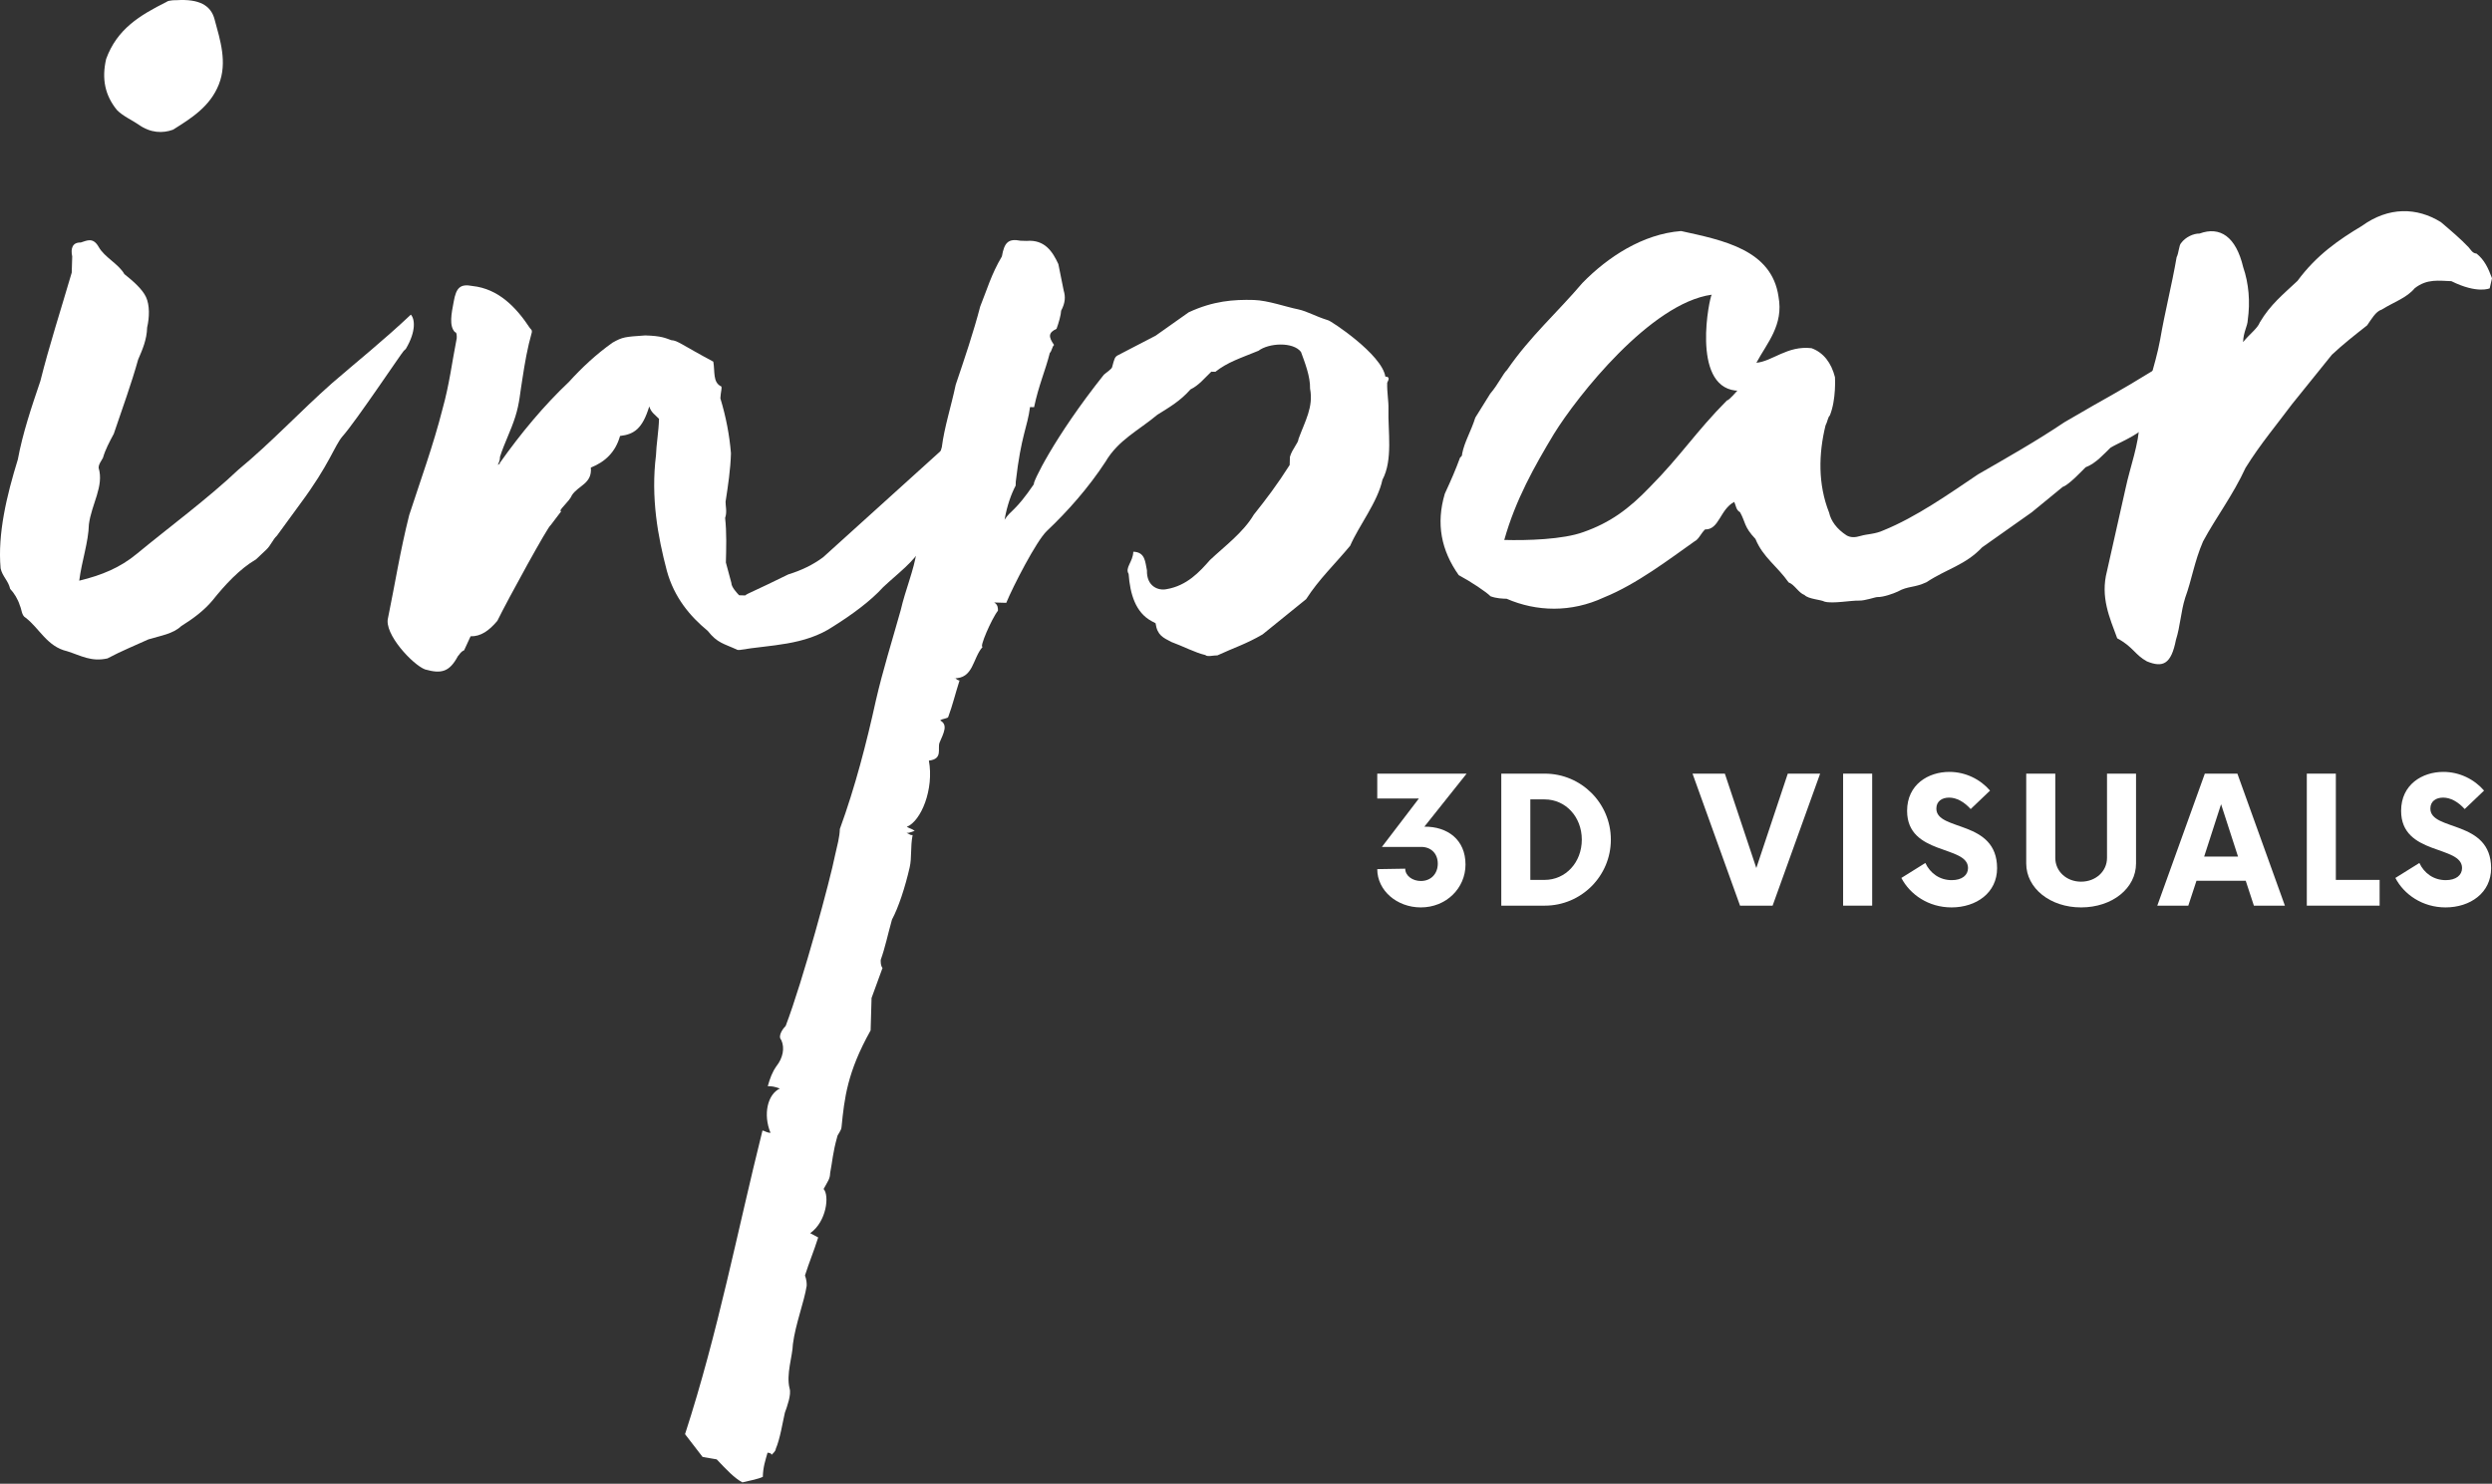
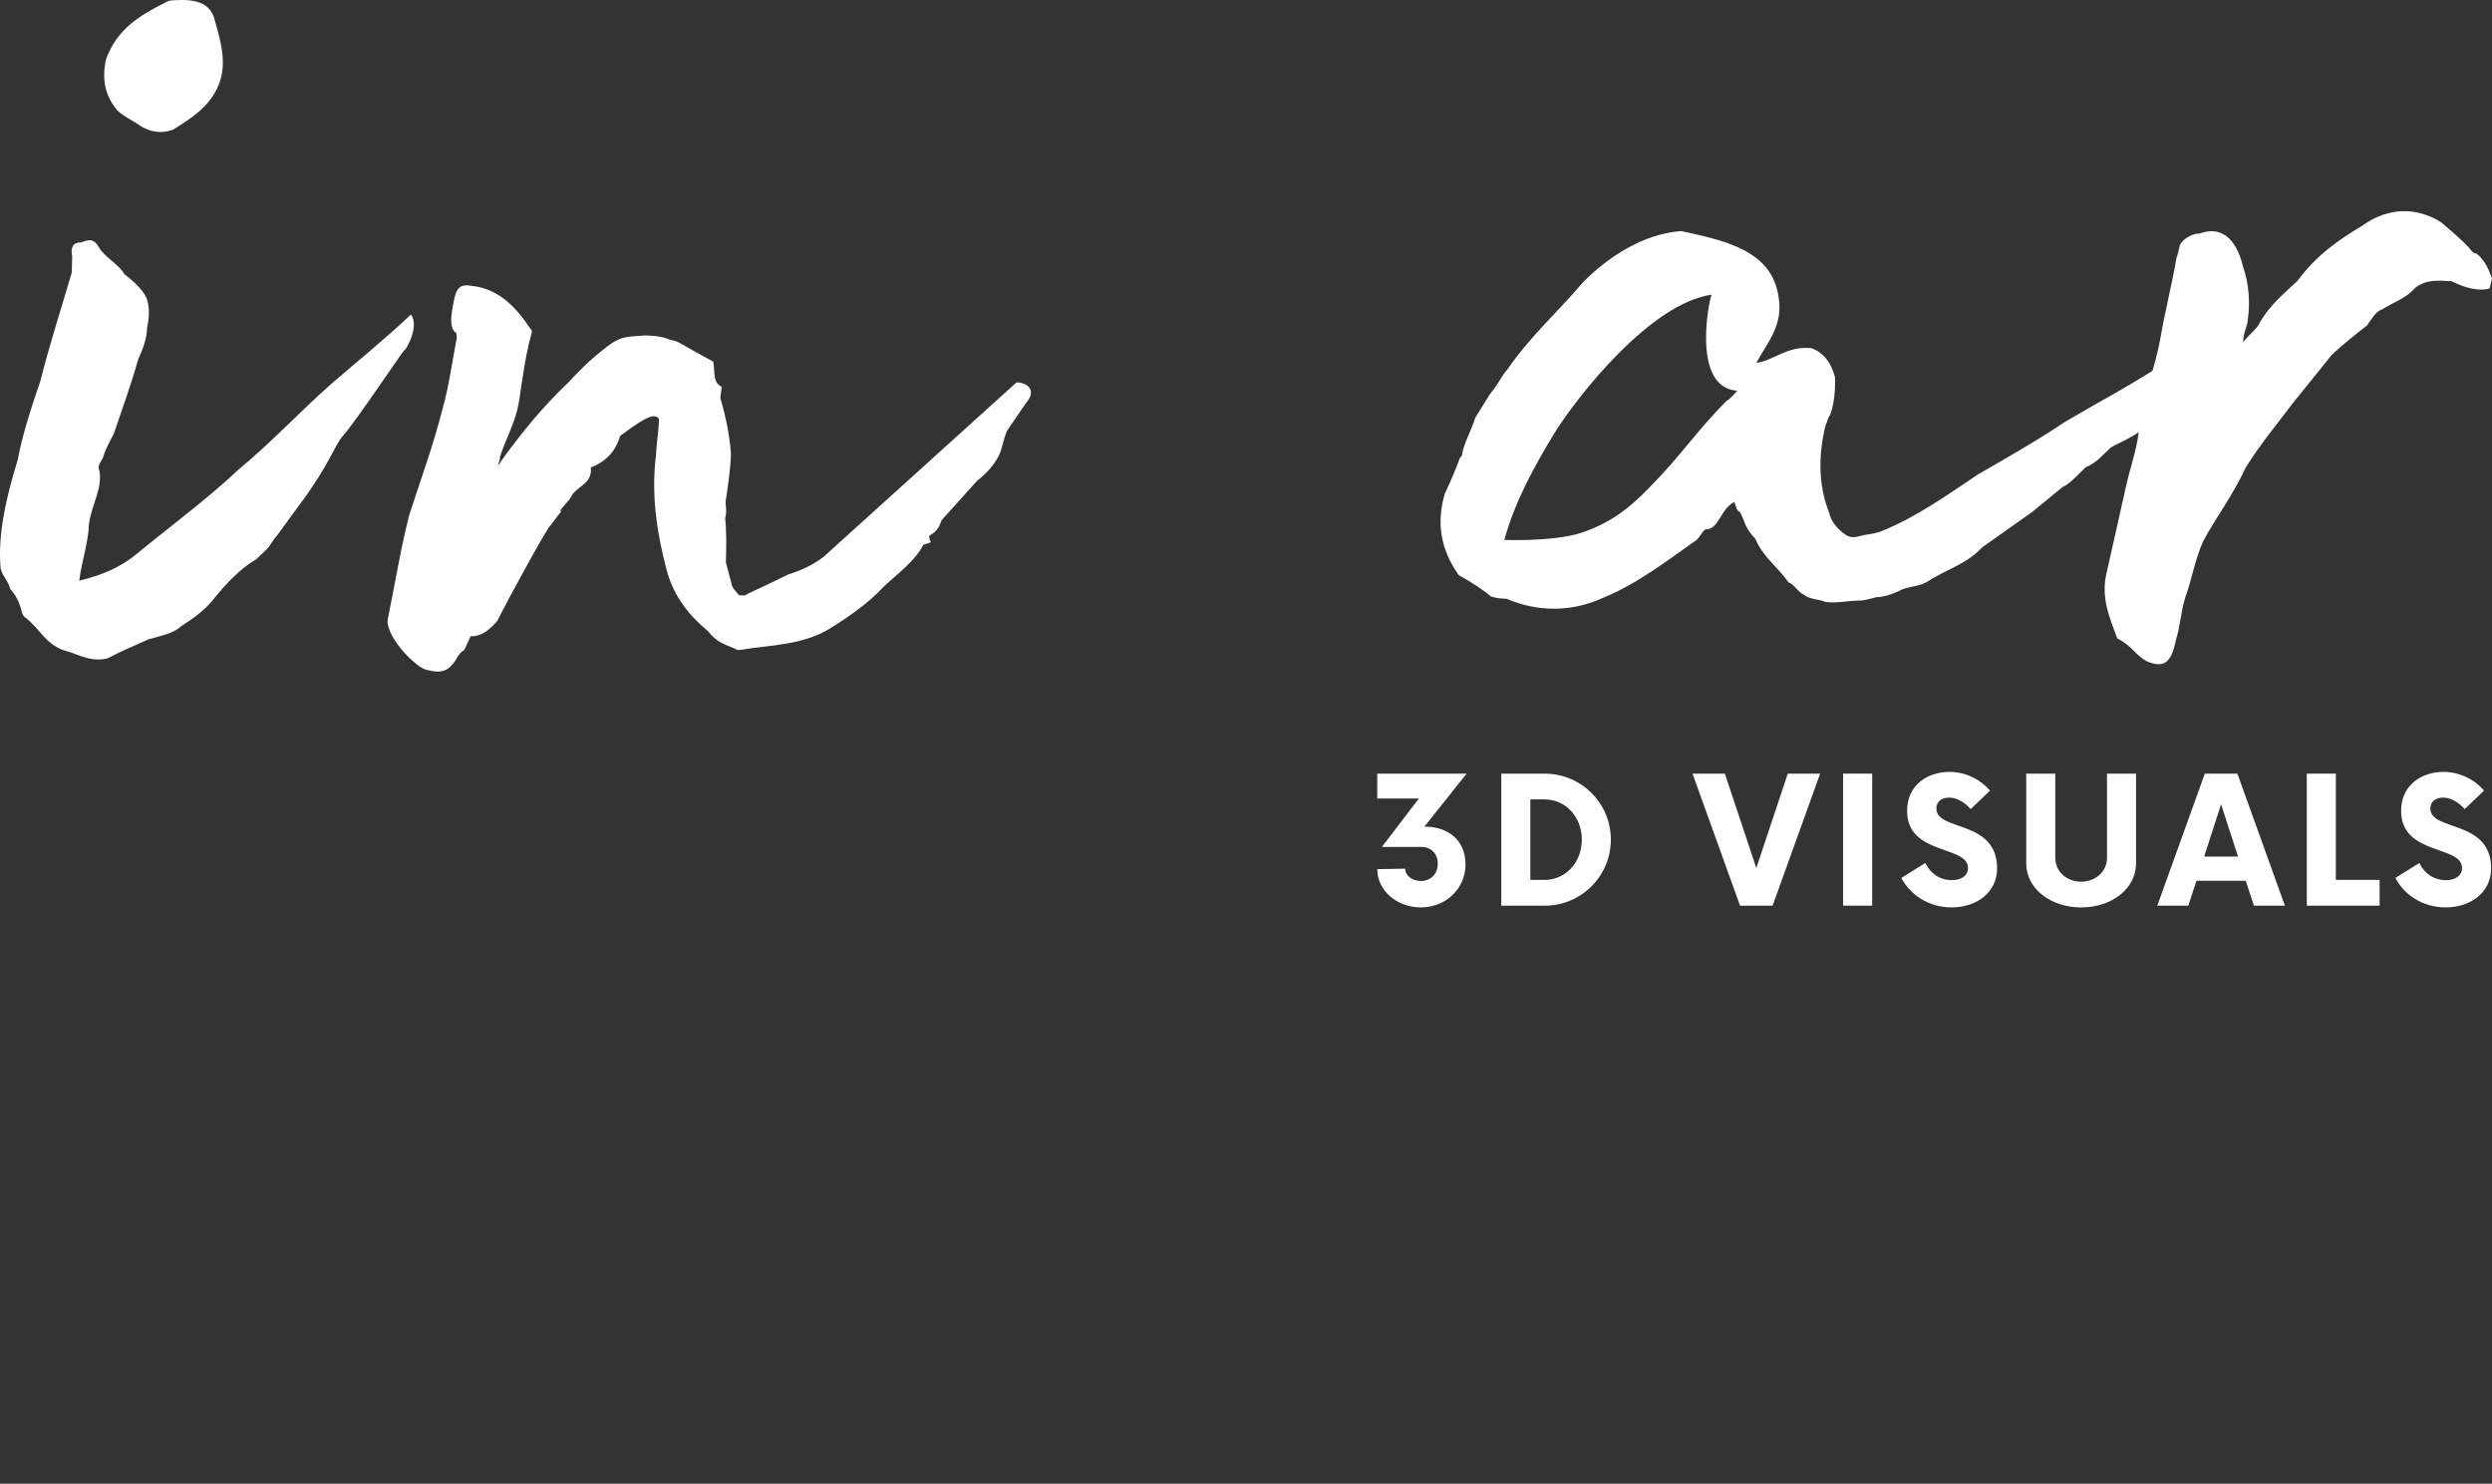
<svg xmlns="http://www.w3.org/2000/svg" width="178" height="106" viewBox="0 0 178 106" fill="none">
  <rect x="0" y="0" width="178" height="106" fill="#333333" stroke="none" />
  <path d="M9.908 8.908C10.758 9.509 11.625 9.534 12.357 9.266C13.684 8.436 15.008 7.606 15.632 6.031C16.256 4.457 15.723 2.85 15.33 1.394C15.069 0.372 14.212 -0.085 12.618 0.013C12.618 0.013 12.04 -0.002 11.893 0.138C9.984 1.096 8.366 2.064 7.582 4.211C7.25 5.65 7.508 6.815 8.346 7.851C8.769 8.296 9.483 8.606 9.908 8.908ZM28.987 24.926C29.746 23.646 29.626 22.774 29.346 22.477C27.413 24.304 25.489 25.84 23.708 27.382C21.483 29.345 19.395 31.6 17.024 33.558C14.794 35.665 12.134 37.615 9.763 39.573C8.579 40.553 7.263 41.096 5.659 41.484C5.845 40.042 6.315 38.753 6.351 37.453C6.538 36.011 7.442 34.734 7.044 33.42C7.054 33.133 7.201 32.993 7.354 32.708C7.516 32.133 7.82 31.563 8.127 30.993C8.759 29.129 9.385 27.412 9.867 25.687C10.176 24.975 10.488 24.26 10.51 23.393C10.677 22.673 10.702 21.806 10.429 21.219C10.156 20.632 9.449 20.035 8.884 19.583C8.469 18.849 7.469 18.387 7.056 17.652C6.644 16.918 6.202 17.193 5.764 17.326C5.185 17.308 5.03 17.738 5.158 18.321L5.123 19.477C4.325 22.204 3.531 24.641 2.881 27.227C2.249 29.089 1.618 30.954 1.274 32.823C0.478 35.405 -0.178 38.136 0.043 40.602C0.171 41.185 0.596 41.484 0.724 42.066C1.006 42.364 1.281 42.806 1.414 43.246C1.552 43.538 1.539 43.97 1.824 44.125C2.814 44.877 3.357 46.193 4.794 46.522C5.799 46.842 6.509 47.294 7.673 47.038C8.702 46.488 9.724 46.083 10.606 45.675C11.48 45.41 12.352 45.289 12.947 44.727C13.831 44.174 14.568 43.617 15.167 42.909C16.069 41.779 17.113 40.649 18.29 39.959L19.034 39.256C19.331 38.976 19.486 38.547 19.783 38.267L21.439 35.999C23.546 33.164 23.87 31.872 24.47 31.165C25.366 30.178 28.69 25.208 28.837 25.068L28.987 24.926Z" fill="white" />
-   <path d="M30.364 47.824C31.511 48.146 32.096 48.018 32.705 46.879C32.855 46.736 32.858 46.594 33.152 46.456L33.614 45.456C34.336 45.476 34.928 45.061 35.525 44.353C36.294 42.784 39.193 37.512 39.335 37.517L40.087 36.525C39.799 36.518 40.686 35.82 40.843 35.39C41.298 34.678 42.312 34.562 42.202 33.403C43.226 32.998 43.968 32.295 44.289 31.145C45.306 31.03 45.896 30.612 46.375 29.035C46.508 29.473 46.793 29.625 47.073 29.922C47.05 30.789 46.876 31.799 46.856 32.521C46.481 35.55 46.982 38.311 47.635 40.789C48.161 42.686 49.279 44.019 50.551 45.068C51.251 45.955 51.683 45.967 52.683 46.429L52.828 46.434C55.009 46.061 57.466 46.132 59.532 44.742C60.855 43.911 62.187 42.936 63.081 41.949C64.123 40.966 65.304 40.131 65.916 38.991C65.918 38.846 66.353 38.858 66.5 38.718C66.36 38.571 66.368 38.281 66.368 38.281C67.105 37.869 67.117 37.434 67.269 37.149L69.809 34.327C70.398 33.909 70.998 33.204 71.302 32.634C71.607 32.064 71.624 31.484 71.934 30.77L73.292 28.782C74.039 27.937 73.479 27.343 72.609 27.318L58.802 39.804C58.062 40.362 57.183 40.77 56.309 41.035C53.813 42.266 53.376 42.398 53.228 42.538L52.794 42.526C52.654 42.379 52.231 41.931 52.241 41.644L51.848 40.185C51.875 39.173 51.909 38.016 51.794 37.002C51.949 36.572 51.818 36.134 51.826 35.844C52.003 34.693 52.179 33.54 52.211 32.383C52.106 31.079 51.853 29.77 51.455 28.456C51.467 28.021 51.624 27.591 51.479 27.589C50.91 27.282 51.074 26.564 50.951 25.837C48.672 24.616 48.389 24.317 47.957 24.304C47.527 24.15 47.242 23.995 46.085 23.963C44.636 24.066 44.491 24.064 43.757 24.476C42.575 25.311 41.533 26.294 40.639 27.282C38.853 28.967 37.208 30.947 35.7 33.074C35.697 33.219 35.7 33.074 35.552 33.214C35.704 32.929 35.709 32.784 35.712 32.639C36.031 31.637 36.488 30.782 36.805 29.777C37.124 28.773 37.144 28.05 37.318 27.043C37.495 25.891 37.667 24.882 37.989 23.735C37.994 23.59 37.994 23.59 37.854 23.442C36.881 21.968 35.618 20.63 33.742 20.431C32.88 20.264 32.582 20.544 32.408 21.551C32.241 22.415 32.071 23.278 32.491 23.725C32.636 23.727 32.629 24.017 32.624 24.162C32.285 25.889 32.096 27.473 31.614 29.198C30.961 31.782 30.02 34.361 29.229 36.798C28.578 39.382 28.222 41.688 27.719 44.132C27.397 45.282 29.505 47.51 30.364 47.824Z" fill="white" />
-   <path d="M53.028 105.901C53.61 105.773 54.192 105.645 54.487 105.507C54.507 104.785 54.664 104.355 54.824 103.781C54.824 103.781 55.113 103.79 55.108 103.935C55.258 103.793 55.406 103.653 55.411 103.508C55.72 102.793 55.897 101.641 56.062 100.924C56.219 100.494 56.533 99.634 56.401 99.197C56.14 98.178 56.612 96.888 56.636 96.021C56.821 94.579 57.444 93.004 57.621 91.852C57.634 91.42 57.496 91.125 57.496 91.125C57.815 90.123 58.125 89.408 58.442 88.404L57.872 88.099C59.053 87.264 59.25 85.39 58.83 84.943C59.135 84.373 59.284 84.233 59.297 83.798C59.464 82.936 59.481 82.356 59.803 81.209C59.808 81.064 60.105 80.784 60.112 80.494C60.314 78.475 60.513 76.598 62.188 73.609L62.254 71.295L63.038 69.148C62.898 68.998 62.905 68.708 62.91 68.566C63.222 67.706 63.392 66.841 63.713 65.694C64.173 64.839 64.647 63.405 64.976 61.968C65.14 61.251 65.018 60.523 65.187 59.659C65.042 59.656 65.042 59.656 64.757 59.502C65.045 59.511 65.195 59.369 65.339 59.374C65.199 59.227 65.054 59.222 64.769 59.069C65.794 58.664 66.725 56.375 66.349 54.338C67.366 54.223 66.953 53.488 67.108 53.059C67.418 52.344 67.725 51.774 67.155 51.469C67.302 51.327 67.737 51.339 67.739 51.197C68.054 50.337 68.218 49.617 68.538 48.615C68.538 48.615 68.393 48.61 68.253 48.46L68.108 48.458C69.552 48.497 69.449 47.048 70.196 46.2C69.903 46.338 70.832 44.193 71.281 43.628C71.286 43.483 71.294 43.194 71.009 43.041L71.876 43.066C72.343 41.921 74.028 38.642 74.769 37.939C76.256 36.534 77.752 34.842 78.96 32.995C79.874 31.43 81.338 30.747 82.672 29.627C83.556 29.074 84.29 28.659 85.04 27.814C85.624 27.541 86.076 26.974 86.521 26.554L86.811 26.561C87.698 25.864 88.574 25.599 89.891 25.058C90.63 24.498 92.37 24.405 92.927 25.142C93.195 25.874 93.6 26.898 93.576 27.765C93.829 29.074 93.222 30.069 92.75 31.359C92.743 31.649 92.296 32.069 92.136 32.643L92.119 33.221C91.213 34.643 90.461 35.635 89.559 36.765C88.8 38.047 87.472 39.023 86.43 40.005C85.683 40.853 84.787 41.84 83.332 42.088C82.75 42.216 81.891 41.902 81.925 40.747C81.797 40.163 81.817 39.44 80.95 39.416C80.928 40.14 80.338 40.556 80.616 40.998C80.719 42.447 81.117 43.761 82.257 44.373L82.541 44.525C82.662 45.397 83.092 45.554 83.662 45.859C84.519 46.173 85.374 46.63 86.094 46.795C86.234 46.945 86.671 46.812 86.961 46.819C88.135 46.274 89.009 46.009 90.186 45.321L93.296 42.803C94.204 41.383 95.393 40.258 96.442 38.986C97.061 37.556 98.41 35.859 98.744 34.277C99.508 32.852 99.132 30.816 99.176 29.227C99.193 28.647 99.066 28.065 99.085 27.343C99.238 27.058 99.243 26.913 98.953 26.905C98.71 25.306 95.015 22.887 94.87 22.882C93.868 22.565 93.443 22.263 92.723 22.098C91.861 21.929 90.572 21.459 89.559 21.43C88.115 21.391 86.663 21.494 84.905 22.312L82.544 23.982L79.901 25.353C79.606 25.49 79.604 25.635 79.442 26.208C79.437 26.353 78.997 26.63 78.847 26.77C75.246 31.297 73.708 34.581 73.853 34.586C72.495 36.574 72.21 36.421 71.755 37.131C71.927 36.124 72.242 35.264 72.546 34.694L72.556 34.405C72.937 31.088 73.389 30.521 73.573 29.082L73.863 29.089C74.197 27.507 74.659 26.507 74.986 25.215C75.133 25.073 75.143 24.785 75.29 24.643C74.873 24.053 74.882 23.764 75.467 23.491C75.624 23.061 75.786 22.489 75.794 22.199C76.098 21.629 76.111 21.194 75.978 20.757L75.597 18.866C75.189 17.986 74.634 17.102 73.33 17.21L72.898 17.198C72.033 17.028 71.736 17.311 71.564 18.318C70.802 19.598 70.481 20.747 70.016 21.892C69.528 23.759 68.896 25.621 68.265 27.485C67.931 29.067 67.457 30.499 67.273 31.941C66.474 34.523 66.116 36.972 65.47 39.413C65.288 40.71 64.669 42.14 64.34 43.577C63.696 45.874 63.06 47.88 62.564 50.037C61.9 53.056 61.087 56.215 59.989 59.224C59.975 59.801 59.812 60.376 59.648 61.093C59.309 62.82 57.371 70 56.12 73.292C55.971 73.432 55.521 73.999 55.804 74.296C56.076 74.881 55.909 75.601 55.46 76.166C55.16 76.593 55.003 77.021 54.841 77.596C55.131 77.605 55.276 77.608 55.705 77.765C54.826 78.175 54.494 79.612 55.037 80.929C54.747 80.921 54.607 80.772 54.462 80.769C52.667 87.952 51.306 95.146 48.931 102.457L50.186 104.085L51.193 104.257C51.895 105.001 52.458 105.596 53.028 105.901Z" fill="white" />
+   <path d="M30.364 47.824C31.511 48.146 32.096 48.018 32.705 46.879C32.855 46.736 32.858 46.594 33.152 46.456L33.614 45.456C34.336 45.476 34.928 45.061 35.525 44.353C36.294 42.784 39.193 37.512 39.335 37.517L40.087 36.525C39.799 36.518 40.686 35.82 40.843 35.39C41.298 34.678 42.312 34.562 42.202 33.403C43.226 32.998 43.968 32.295 44.289 31.145C46.508 29.473 46.793 29.625 47.073 29.922C47.05 30.789 46.876 31.799 46.856 32.521C46.481 35.55 46.982 38.311 47.635 40.789C48.161 42.686 49.279 44.019 50.551 45.068C51.251 45.955 51.683 45.967 52.683 46.429L52.828 46.434C55.009 46.061 57.466 46.132 59.532 44.742C60.855 43.911 62.187 42.936 63.081 41.949C64.123 40.966 65.304 40.131 65.916 38.991C65.918 38.846 66.353 38.858 66.5 38.718C66.36 38.571 66.368 38.281 66.368 38.281C67.105 37.869 67.117 37.434 67.269 37.149L69.809 34.327C70.398 33.909 70.998 33.204 71.302 32.634C71.607 32.064 71.624 31.484 71.934 30.77L73.292 28.782C74.039 27.937 73.479 27.343 72.609 27.318L58.802 39.804C58.062 40.362 57.183 40.77 56.309 41.035C53.813 42.266 53.376 42.398 53.228 42.538L52.794 42.526C52.654 42.379 52.231 41.931 52.241 41.644L51.848 40.185C51.875 39.173 51.909 38.016 51.794 37.002C51.949 36.572 51.818 36.134 51.826 35.844C52.003 34.693 52.179 33.54 52.211 32.383C52.106 31.079 51.853 29.77 51.455 28.456C51.467 28.021 51.624 27.591 51.479 27.589C50.91 27.282 51.074 26.564 50.951 25.837C48.672 24.616 48.389 24.317 47.957 24.304C47.527 24.15 47.242 23.995 46.085 23.963C44.636 24.066 44.491 24.064 43.757 24.476C42.575 25.311 41.533 26.294 40.639 27.282C38.853 28.967 37.208 30.947 35.7 33.074C35.697 33.219 35.7 33.074 35.552 33.214C35.704 32.929 35.709 32.784 35.712 32.639C36.031 31.637 36.488 30.782 36.805 29.777C37.124 28.773 37.144 28.05 37.318 27.043C37.495 25.891 37.667 24.882 37.989 23.735C37.994 23.59 37.994 23.59 37.854 23.442C36.881 21.968 35.618 20.63 33.742 20.431C32.88 20.264 32.582 20.544 32.408 21.551C32.241 22.415 32.071 23.278 32.491 23.725C32.636 23.727 32.629 24.017 32.624 24.162C32.285 25.889 32.096 27.473 31.614 29.198C30.961 31.782 30.02 34.361 29.229 36.798C28.578 39.382 28.222 41.688 27.719 44.132C27.397 45.282 29.505 47.51 30.364 47.824Z" fill="white" />
  <path d="M158.743 25.555L158.2 24.239L157.775 23.937C156.304 24.765 155.127 25.455 154.09 26.292C150.706 28.368 151.003 28.086 147.471 30.156C145.407 31.544 143.201 32.785 141.29 33.888C139.224 35.278 136.864 36.946 134.523 37.892C133.936 38.164 133.356 38.149 132.919 38.282C132.482 38.415 132.192 38.405 131.907 38.253C131.197 37.798 130.779 37.209 130.652 36.626C129.841 34.578 129.902 32.409 130.394 30.397C130.546 30.112 130.553 29.822 130.703 29.682C131.17 28.538 131.069 26.943 131.069 26.943C130.809 25.924 130.251 25.184 129.391 24.873C127.662 24.678 126.616 25.806 125.456 25.917C126.22 24.492 127.414 23.224 127.036 21.188C126.552 17.847 123.098 17.169 120.079 16.506C117.326 16.717 114.818 18.383 113.032 20.213C111.234 22.333 109.305 24.015 107.647 26.427C107.35 26.707 107.041 27.422 106.441 28.13L105.38 29.834C105.063 30.839 104.609 31.549 104.439 32.414C104.434 32.556 104.434 32.556 104.287 32.699C103.973 33.556 103.663 34.271 103.201 35.27C102.563 37.422 102.943 39.314 104.194 41.087C105.049 41.544 106.186 42.301 106.466 42.598C106.896 42.755 107.331 42.767 107.618 42.775C109.762 43.703 112.221 43.772 114.565 42.681C116.908 41.736 119.274 39.92 121.045 38.67C121.337 38.533 121.494 38.103 121.791 37.823C122.803 37.85 122.845 36.405 123.874 35.855C124.009 36.147 124.002 36.437 124.287 36.59C124.7 37.327 124.547 37.611 125.39 38.503C125.93 39.82 126.928 40.426 127.76 41.608C128.19 41.765 128.463 42.35 128.893 42.507C129.175 42.804 130.042 42.829 130.327 42.981C130.902 43.143 132.211 42.89 132.789 42.907C133.221 42.92 133.953 42.65 134.098 42.654C134.53 42.667 135.262 42.399 135.555 42.261C136.291 41.849 136.721 42.006 137.601 41.596C139.075 40.626 140.384 40.372 141.578 39.105L145.12 36.602L147.34 34.782C147.778 34.651 148.824 33.522 148.971 33.382C149.703 33.114 150.303 32.406 150.747 31.986C151.189 31.709 152.214 31.303 152.953 30.746C154.869 29.498 157.235 27.683 158.743 25.555ZM123.354 28.606C121.121 30.859 120.06 32.564 117.827 34.816C116.336 36.366 115.007 37.341 113.106 38.009C111.644 38.547 109.038 38.619 107.448 38.574C108.252 35.703 109.622 33.283 110.991 31.006C112.658 28.304 117.908 21.652 122.265 21.053C122.118 21.193 120.782 27.521 123.953 27.901L124.098 27.904C124.098 27.904 123.499 28.611 123.354 28.606Z" fill="white" />
  <path d="M153.355 47.25C154.5 47.717 155.084 47.444 155.423 45.718C155.74 44.713 155.77 43.701 156.087 42.699C156.558 41.409 156.74 40.112 157.359 38.682C158.275 36.973 159.476 35.415 160.4 33.416C161.461 31.709 162.66 30.296 163.711 28.879L166.561 25.344C167.303 24.642 168.192 23.942 169.079 23.244C169.381 22.819 169.685 22.249 170.125 22.116C171.007 21.564 171.884 21.299 172.481 20.591C173.37 19.893 174.232 20.063 175.099 20.087C176.956 21.009 177.836 20.598 177.836 20.598L178 19.879C177.73 19.149 177.457 18.562 176.892 18.113C176.602 18.105 176.467 17.81 176.327 17.663C175.765 17.069 175.057 16.469 174.352 15.87C172.645 14.809 170.621 14.752 168.7 16.145C167.081 17.113 165.46 18.223 164.107 20.065C163.065 21.048 162.176 21.748 161.417 23.028C161.26 23.458 160.67 23.875 160.221 24.44C160.24 23.718 160.543 23.293 160.555 22.858C160.737 21.561 160.629 20.257 160.228 19.088C159.71 16.904 158.575 16.147 157.111 16.685C156.679 16.673 156.092 16.946 155.789 17.371C155.642 17.511 155.625 18.09 155.473 18.375C155.126 20.39 154.64 22.256 154.294 24.273C153.952 26.145 153.171 28.147 152.825 30.164C152.78 31.753 152.156 33.327 151.822 34.909L150.498 40.805C150.012 42.672 150.695 44.136 151.23 45.6C152.37 46.209 152.5 46.791 153.355 47.25Z" fill="white" />
  <path d="M101.741 59.057L104.758 55.269H98.376V57.045H101.348L98.708 60.504H101.52C102.213 60.504 102.699 60.976 102.699 61.698C102.699 62.405 102.228 62.938 101.488 62.938C100.891 62.938 100.373 62.562 100.373 62.059L98.376 62.091C98.376 63.616 99.776 64.825 101.488 64.825C103.296 64.825 104.679 63.459 104.679 61.759C104.679 59.983 103.389 59.042 101.741 59.057Z" fill="white" />
  <path d="M107.235 64.7H110.345C112.939 64.7 115.061 62.594 115.061 59.983C115.061 57.374 112.939 55.269 110.345 55.269H107.235V64.7ZM109.309 62.86V57.109H110.33C111.824 57.109 112.986 58.35 112.986 59.983C112.986 61.619 111.824 62.86 110.33 62.86H109.309Z" fill="white" />
  <path d="M127.699 55.269L125.451 62.012L123.204 55.269H120.895L124.289 64.7H126.615L130.01 55.269H127.699Z" fill="white" />
  <path d="M131.651 64.7H133.727V55.269H131.651V64.7Z" fill="white" />
  <path d="M139.394 64.825C141.156 64.825 142.649 63.788 142.649 62.027C142.649 58.539 138.311 59.403 138.311 57.767C138.311 57.234 138.719 56.981 139.222 56.981C139.756 56.981 140.291 57.281 140.763 57.799L142.146 56.48C141.453 55.677 140.402 55.144 139.237 55.144C137.744 55.144 136.221 56.038 136.221 57.925C136.221 61.133 140.573 60.361 140.573 62.012C140.573 62.53 140.134 62.877 139.412 62.877C138.547 62.877 137.871 62.388 137.525 61.651L135.811 62.72C136.425 63.899 137.744 64.825 139.394 64.825Z" fill="white" />
  <path d="M148.646 64.825C150.876 64.825 152.574 63.459 152.574 61.683V55.269H150.501V61.29C150.501 62.248 149.697 62.987 148.646 62.987C147.607 62.987 146.806 62.248 146.806 61.29V55.269H144.73V61.683C144.73 63.459 146.445 64.825 148.646 64.825Z" fill="white" />
  <path d="M160.992 64.7H163.207L159.813 55.269H157.487L154.092 64.7H156.307L156.89 62.923H160.41L160.992 64.7ZM157.44 61.194L158.648 57.453L159.859 61.194H157.44Z" fill="white" />
  <path d="M166.846 62.86V55.269H164.772V64.7H169.973V62.86H166.846Z" fill="white" />
  <path d="M174.682 64.825C176.443 64.825 177.936 63.788 177.936 62.027C177.936 58.539 173.598 59.403 173.598 57.767C173.598 57.234 174.006 56.981 174.51 56.981C175.043 56.981 175.578 57.281 176.05 57.799L177.433 56.48C176.74 55.677 175.689 55.144 174.524 55.144C173.031 55.144 171.508 56.038 171.508 57.925C171.508 61.133 175.861 60.361 175.861 62.012C175.861 62.53 175.421 62.877 174.699 62.877C173.834 62.877 173.159 62.388 172.812 61.651L171.098 62.72C171.712 63.899 173.031 64.825 174.682 64.825Z" fill="white" />
</svg>